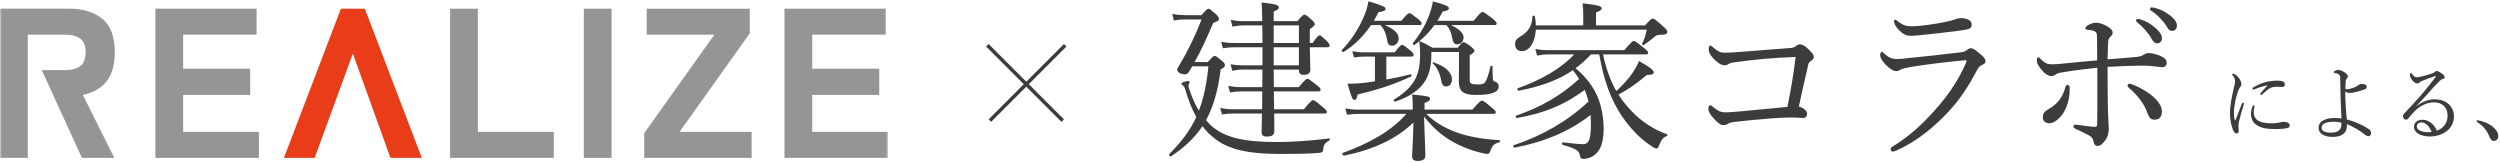
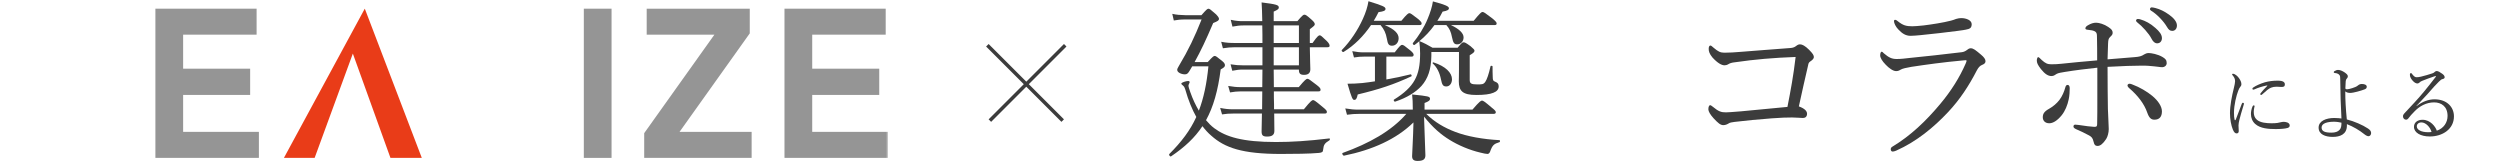
<svg xmlns="http://www.w3.org/2000/svg" width="704" height="46" viewBox="0 0 704 46" fill="none">
  <path d="M599.68 23.576C599.92 23.576 600.208 23.672 600.544 23.816C602.512 24.536 604.672 25.832 606.064 26.984C607.696 28.328 608.8 29.96 608.8 31.352C608.8 32.888 608.08 33.704 606.688 33.704C605.776 33.704 605.2 33.224 604.672 31.736C603.808 29.192 601.936 26.84 599.584 24.824C599.248 24.536 599.104 24.248 599.104 24.056C599.104 23.768 599.392 23.576 599.68 23.576ZM593.488 16.712C596.416 16.472 599.248 16.232 601.12 16.088C602.368 15.992 603.04 15.848 603.808 15.32C604.096 15.128 604.576 14.936 605.056 14.936C605.824 14.936 607.648 15.272 608.944 16.04C609.76 16.52 610.144 16.904 610.144 17.768C610.144 18.44 609.568 18.92 608.848 18.92C608.224 18.92 607.408 18.728 606.592 18.68C605.824 18.584 604.096 18.44 602.944 18.488C601.024 18.488 597.664 18.584 593.488 18.824C593.536 23.432 593.488 27.272 593.584 30.68C593.68 33.752 593.824 35.192 593.824 36.344C593.824 37.304 593.536 38.456 593.104 39.128C592.24 40.424 591.472 41.096 590.704 41.096C590.08 41.096 589.744 40.856 589.504 39.752C589.312 38.84 588.88 38.456 588.256 38.12C587.2 37.544 585.712 36.824 584.56 36.344C583.984 36.056 583.888 35.864 583.888 35.576C583.888 35.336 584.08 35.096 584.368 35.096C584.656 35.096 585.04 35.144 585.376 35.192C586.816 35.432 589.168 35.72 589.744 35.72C590.416 35.72 590.56 35.576 590.56 34.856C590.608 32.936 590.608 30.728 590.608 27.704C590.608 24.968 590.608 21.944 590.608 19.064C587.536 19.4 584.656 19.736 581.392 20.264C580.528 20.408 579.616 20.552 579.184 20.792C578.608 21.128 578.368 21.416 577.696 21.416C576.784 21.416 575.872 20.888 574.72 19.448C573.808 18.248 573.568 17.72 573.568 17C573.568 16.712 573.712 16.088 573.952 16.088C574.192 16.088 574.528 16.52 574.96 16.904C575.968 17.816 576.544 18.104 577.648 18.104C578.512 18.104 579.664 18.056 580.432 17.96C583.12 17.672 586.624 17.336 590.56 17C590.56 14.84 590.56 12.248 590.512 10.664C590.512 10.04 590.512 9.56 590.32 9.224C590.08 8.84 589.696 8.696 589.12 8.552C588.592 8.456 588.112 8.408 587.728 8.36C587.44 8.312 587.248 8.216 587.248 7.976C587.248 7.688 587.488 7.352 588.064 7.064C588.784 6.632 589.552 6.392 590.272 6.392C591.088 6.392 592.576 6.824 593.68 7.592C594.592 8.216 594.928 8.552 594.928 9.272C594.928 9.8 594.496 10.136 594.16 10.472C593.776 10.856 593.68 11.192 593.632 12.296C593.584 13.448 593.536 14.888 593.488 16.712ZM582.256 23.912C582.592 23.912 582.832 24.248 582.832 24.824C582.832 25.688 582.784 26.936 582.544 27.992C582.208 29.624 581.536 31.256 580.576 32.456C579.28 34.04 578.08 34.712 577.072 34.712C575.824 34.712 575.248 33.896 575.248 33.032C575.248 32.072 575.632 31.4 577.024 30.632C578.224 29.96 579.184 29.096 579.904 28.184C580.72 27.128 581.296 25.736 581.584 24.632C581.728 24.056 581.968 23.912 582.256 23.912ZM602.032 5.336C602.32 5.336 602.656 5.432 602.8 5.48C604.096 5.864 605.536 6.584 606.976 7.88C608.128 8.888 608.8 9.752 608.8 10.76C608.8 11.528 608.32 12.2 607.456 12.2C606.832 12.2 606.304 11.768 605.872 10.904C605.152 9.464 603.232 7.352 601.84 6.296C601.648 6.152 601.504 5.96 601.504 5.816C601.504 5.576 601.696 5.336 602.032 5.336ZM605.92 2.072C606.16 2.072 606.544 2.168 606.976 2.264C608.272 2.6 609.472 3.176 610.816 4.136C611.968 4.952 613.024 6.056 613.024 7.16C613.024 8.12 612.448 8.696 611.728 8.696C611.104 8.696 610.72 8.456 610.192 7.544C609.328 6.056 607.408 3.992 605.776 3.032C605.584 2.936 605.44 2.744 605.44 2.552C605.44 2.312 605.632 2.072 605.92 2.072Z" fill="#3C3C3C" />
  <path d="M552.256 5.096C553.744 5.096 555.232 5.72 555.232 6.824C555.232 7.592 554.944 7.976 554.32 8.168C553.312 8.456 552.304 8.552 551.296 8.696C548.512 9.08 544.096 9.56 540.832 9.896C539.824 9.992 538.624 10.088 538 10.088C536.656 10.088 535.6 9.416 534.544 8.264C533.872 7.592 533.344 6.536 533.344 5.96C533.344 5.72 533.488 5.576 533.68 5.576C533.872 5.576 534.064 5.672 534.4 5.96C535.888 7.16 536.8 7.4 538.528 7.4C539.392 7.4 540.112 7.304 541.696 7.16C544 6.872 547.168 6.392 549.376 5.816C550 5.672 550.432 5.48 550.816 5.336C551.296 5.192 551.824 5.096 552.256 5.096ZM533.008 42.68C532.72 42.68 532.432 42.536 532.432 42.008C532.432 41.72 532.624 41.432 532.912 41.288C537.952 38.264 542.32 34.136 546.4 29.24C549.424 25.64 551.824 21.8 553.504 17.96C553.648 17.624 553.792 17.24 553.792 17.144C553.792 17 553.696 16.952 553.504 16.952C553.312 16.952 552.832 17 552.448 17.048C547.168 17.528 542.368 18.2 538.24 18.824C536.848 19.064 535.744 19.304 535.264 19.592C534.784 19.88 534.496 20.024 533.92 20.024C533.104 20.024 531.952 19.208 531.04 18.248C529.984 17.192 529.456 16.232 529.456 15.608C529.456 14.936 529.648 14.552 529.936 14.552C530.032 14.552 530.224 14.744 530.512 15.032C531.904 16.232 532.768 16.616 534.112 16.616C535.36 16.616 536.416 16.472 537.664 16.328C541.648 15.944 547.696 15.272 552.448 14.696C552.928 14.648 553.456 14.408 553.84 14.12C554.128 13.88 554.512 13.592 554.944 13.592C555.712 13.592 556.336 14.12 557.824 15.368C558.688 16.088 559.12 16.664 559.12 17.24C559.12 17.768 558.736 18.056 558.112 18.296C557.536 18.536 557.104 19.016 556.672 19.832C554.464 24.104 551.92 28.04 548.512 31.64C544.624 35.768 539.776 39.848 533.92 42.44C533.584 42.584 533.2 42.68 533.008 42.68Z" fill="#3C3C3C" />
  <path d="M505.648 16.04C499.312 16.28 494.272 16.712 488.608 17.528C487.648 17.624 487.12 17.816 486.736 18.056C486.352 18.296 485.968 18.392 485.632 18.392C484.816 18.392 483.664 17.768 482.224 16.184C481.36 15.128 481.168 14.456 481.168 13.736C481.168 13.064 481.408 12.824 481.648 12.824C481.888 12.824 482.032 13.016 482.56 13.448C483.808 14.504 484.432 14.84 485.584 14.84C487.072 14.84 488.416 14.744 490.192 14.6C494.176 14.312 499.072 13.88 503.872 13.544C504.688 13.496 505.168 13.4 505.696 13.016C506.176 12.632 506.464 12.488 506.896 12.488C507.52 12.488 508.336 12.92 509.44 14.024C510.544 15.128 510.784 15.608 510.784 16.088C510.784 16.472 510.4 16.904 509.728 17.336C509.296 17.624 509.248 17.96 509.152 18.44C508.336 21.848 507.376 26.264 506.56 29.96C508.144 30.536 508.864 31.256 508.864 32.024C508.864 32.84 508.384 33.224 507.712 33.224C506.944 33.224 505.936 33.08 504.64 33.08C503.344 33.08 501.376 33.128 498.976 33.32C495.184 33.608 491.632 33.944 488.464 34.328C487.696 34.424 487.12 34.52 486.784 34.76C486.4 35 485.872 35.24 485.296 35.24C484.48 35.24 483.808 34.664 482.512 33.272C481.6 32.264 481.072 31.352 481.072 30.776C481.072 29.96 481.36 29.624 481.552 29.624C481.744 29.624 481.984 29.768 482.32 30.056C484 31.448 484.72 31.64 486.064 31.64C486.544 31.64 487.84 31.544 490.24 31.352C494.512 30.968 498.64 30.536 503.344 30.104C504.256 25.448 505.024 21.368 505.648 16.04Z" fill="#3C3C3C" />
-   <path d="M450.352 15.32H448C446.704 16.76 445.264 18.056 443.68 19.208C445.456 20.696 446.944 22.28 448.24 24.2C450.64 27.848 451.504 31.832 451.6 36.104C451.6 38.984 451.072 41.24 450.064 42.584C449.104 43.928 447.472 44.744 445.84 44.744C445.216 44.744 445.024 44.552 444.928 43.88C444.736 42.44 443.728 41.816 440.08 40.808C439.792 40.712 439.792 40.04 440.08 40.088C443.296 40.472 445.168 40.616 445.792 40.616C446.56 40.616 446.992 40.328 447.376 39.656C447.808 38.888 448 37.4 448 34.76C448 33.944 447.952 33.128 447.904 32.36C442.192 36.872 434.944 39.992 426.496 41.576C426.16 41.624 425.968 40.952 426.304 40.856C434.368 38.216 441.664 33.944 447.328 28.568C447.04 27.464 446.704 26.36 446.272 25.304C440.368 29.624 434.896 31.88 427.168 33.224C426.88 33.272 426.688 32.648 426.976 32.552C434.08 30.104 439.552 26.888 444.688 22.232C444.16 21.416 443.584 20.552 442.912 19.784C438.88 22.52 434.08 24.296 427.696 25.544C427.36 25.592 427.12 24.92 427.456 24.824C434.128 22.472 439.648 19.256 443.296 15.32H436.096C434.944 15.32 434.176 15.416 432.832 15.656L432.352 13.784C433.888 14.072 434.8 14.12 436.096 14.12H457.408C459.424 11.768 459.808 11.528 460.096 11.528C460.432 11.528 460.768 11.768 462.928 13.496C463.888 14.264 464.128 14.552 464.128 14.888C464.128 15.176 463.936 15.32 463.456 15.32H451.408C452.176 18.92 453.328 22.424 455.152 25.64C457.072 23.864 458.656 22.136 459.808 20.408C460.528 19.304 461.152 18.248 461.536 17.192C464.416 18.776 465.712 19.784 465.712 20.36C465.712 20.888 465.088 21.128 463.744 21.08C461.008 23.432 459.04 24.824 455.776 26.648C456.832 28.328 458.08 29.864 459.424 31.256C462.304 34.328 465.808 36.536 469.504 37.832C469.696 37.88 469.552 38.216 469.36 38.312C468.304 38.744 467.92 39.176 467.152 41.048C466.864 41.72 466.768 41.816 466.432 41.816C466.096 41.816 465.664 41.576 464.896 41.048C462.016 39.128 459.472 36.632 456.784 32.792C453.664 28.136 451.648 22.856 450.352 15.32ZM463.744 8.36H432.496C432.304 11.816 430.768 14.408 428.512 14.408C427.408 14.408 426.64 13.64 426.64 12.44C426.64 11.48 426.976 10.952 428.128 10.28C430.288 9.032 431.488 7.256 431.536 4.616C431.536 4.328 432.16 4.328 432.208 4.616C432.4 5.48 432.496 6.344 432.496 7.16H445.84V3.944C445.84 3.176 445.792 2.216 445.648 0.92C450.448 1.448 451.024 1.832 451.024 2.312C451.024 2.744 450.688 3.08 449.44 3.512V7.16H463.216C464.8 5.432 465.088 5.24 465.376 5.24C465.76 5.24 466.192 5.48 468.304 7.4C469.408 8.36 469.504 8.648 469.504 8.984C469.504 9.512 469.072 9.8 467.632 9.8C466.624 9.8 466.432 9.944 465.856 10.424C464.944 11.192 464.128 11.816 462.88 12.68C462.688 12.824 462.304 12.536 462.4 12.344C463.024 11.144 463.36 10.04 463.744 8.36Z" fill="#3C3C3C" />
  <path d="M407.296 7.064H403.936C402.736 8.744 401.296 10.28 399.712 11.576C400.912 12.056 402.208 12.728 403.408 13.448H410.464C411.664 12.008 411.808 11.912 412.144 11.912C412.48 11.912 412.816 12.056 414.112 13.016C414.976 13.736 415.216 14.024 415.216 14.264C415.216 14.648 414.976 14.888 413.872 15.56V22.52C413.872 23.528 414.352 23.768 415.936 23.768C417.232 23.768 417.76 23.816 418.288 23C418.72 22.376 419.248 20.84 419.728 18.68C419.776 18.44 420.304 18.488 420.304 18.728C420.304 19.688 420.304 20.696 420.352 21.656C420.352 22.616 420.496 22.808 421.024 23C421.792 23.288 422.032 23.672 422.032 24.344C422.032 25.112 421.552 25.736 420.544 26.12C419.536 26.552 417.856 26.744 415.744 26.744C411.904 26.744 410.8 25.64 410.8 22.904C410.8 22.328 410.848 21.512 410.848 19.448V14.648H403.072V15.752C403.024 19.496 402.112 22.136 400.288 24.2C398.656 25.976 396.208 27.512 392.896 28.616C392.608 28.712 392.32 28.184 392.56 28.04C395.44 26.264 397.312 24.488 398.368 22.568C399.424 20.696 399.904 18.44 399.904 15.032C399.904 13.88 399.808 12.632 399.664 11.624C399.232 11.96 398.848 12.296 398.368 12.632C398.08 12.824 397.696 12.344 397.888 12.104C399.424 10.232 401.008 7.784 402.016 5.336C402.784 3.512 403.312 1.784 403.504 0.392C407.152 1.352 408.016 1.832 408.016 2.312C408.016 2.744 407.632 3.032 406.24 3.272C405.808 4.184 405.28 5.048 404.752 5.864H414.976C416.848 3.608 417.184 3.368 417.472 3.368C417.808 3.368 418.192 3.608 420.256 5.192C421.216 6.008 421.456 6.296 421.456 6.584C421.456 6.92 421.312 7.064 420.832 7.064H408.592C410.848 8.12 412.144 9.32 412.144 10.52C412.144 11.576 411.424 12.488 410.368 12.488C409.504 12.488 409.216 12.104 408.88 10.472C408.592 8.936 408.16 8.024 407.296 7.064ZM386.848 5.864H394.624C396.208 3.944 396.592 3.704 396.88 3.704C397.168 3.704 397.552 3.944 399.328 5.336C400.096 6.008 400.336 6.296 400.336 6.584C400.336 6.92 400.192 7.064 399.664 7.064H389.968C392.752 8.264 393.856 9.464 393.856 10.76C393.856 12.008 393.04 12.872 391.984 12.872C391.12 12.872 390.784 12.44 390.544 10.904C390.256 9.272 389.728 8.216 388.768 7.064H386.08C383.968 10.184 381.376 12.776 378.4 14.6C378.112 14.792 377.632 14.312 377.872 14.072C380.32 11.576 382.384 8.408 383.776 5.336C384.592 3.56 385.12 1.88 385.36 0.344C389.392 1.592 390.16 1.928 390.16 2.504C390.16 2.984 389.68 3.224 388.192 3.416C387.76 4.28 387.328 5.096 386.848 5.864ZM420.544 32.072H401.632C403.984 34.376 406.672 35.96 409.84 37.16C413.104 38.408 417.616 39.224 422.224 39.464C422.464 39.464 422.464 39.992 422.224 40.04C420.688 40.52 420.256 40.856 419.584 42.776C419.44 43.112 419.152 43.352 418.912 43.352C418.48 43.352 417.808 43.208 416.848 42.968C413.776 42.248 410.656 40.904 408.256 39.416C405.808 37.928 403.504 35.96 401.008 32.84C401.2 37.928 401.344 42.632 401.392 43.736C401.392 44.888 400.72 45.32 399.184 45.32C398.128 45.32 397.648 44.936 397.648 43.976C397.648 43.304 397.936 38.888 398.032 34.472C393.232 39.176 386.512 42.2 378.496 43.832C378.16 43.88 377.776 43.16 378.112 43.064C385.552 40.376 391.792 36.92 396.016 32.072H382.624C381.52 32.072 380.704 32.12 379.312 32.312L378.832 30.536C380.32 30.776 381.28 30.872 382.576 30.872H397.84V30.536C397.84 28.664 397.792 28.088 397.648 26.6C402.352 27.08 402.688 27.176 402.688 27.848C402.688 28.232 402.448 28.52 401.152 29V30.872H414.64C416.656 28.52 417.04 28.328 417.328 28.328C417.616 28.328 418 28.52 420.064 30.296C420.976 31.016 421.216 31.304 421.216 31.592C421.216 31.928 421.024 32.072 420.544 32.072ZM390.4 15.944V22.376C392.656 21.992 394.912 21.512 397.216 20.936C397.456 20.888 397.648 21.416 397.408 21.512C392.56 23.768 388.384 25.16 382.336 26.6C382.096 27.8 381.808 28.136 381.376 28.136C380.896 28.136 380.656 27.704 379.456 23.576C380.704 23.576 382.144 23.528 383.632 23.384C384.832 23.24 386.032 23.096 387.184 22.904V15.944H384.112C383.2 15.944 382.48 15.992 381.28 16.184L380.8 14.408C382.096 14.648 382.912 14.744 384.016 14.744H392.752C394.192 12.872 394.528 12.632 394.816 12.632C395.2 12.632 395.488 12.872 397.168 14.216C397.84 14.792 398.08 15.128 398.08 15.416C398.08 15.8 397.888 15.944 397.456 15.944H390.4ZM407.296 24.344C406.384 24.344 406.096 23.96 405.76 22.28C405.424 20.552 404.656 18.92 403.456 17.864C403.312 17.72 403.504 17.528 403.696 17.576C407.104 18.68 408.88 20.504 408.88 22.328C408.88 23.48 408.208 24.344 407.296 24.344Z" fill="#3C3C3C" />
  <path d="M336.4 17.48H340.096C341.488 15.944 341.776 15.752 342.064 15.752C342.352 15.752 342.64 15.944 344.176 17.192C344.848 17.72 344.944 18.104 344.944 18.392C344.944 18.776 344.656 19.064 343.744 19.544C342.976 25.544 341.68 30.104 339.616 33.848C340.336 34.712 341.056 35.432 341.872 36.056C345.184 38.552 349.888 39.992 359.296 39.992C363.76 39.992 368.32 39.704 374.32 38.984C374.56 38.936 374.56 39.368 374.368 39.512C373.024 40.328 372.736 40.76 372.592 42.152C372.544 42.776 372.352 42.968 371.392 43.064C368.896 43.304 364.144 43.352 360.64 43.352C349.888 43.352 344.896 41.624 341.104 38.216C340.192 37.448 339.376 36.536 338.608 35.528C336.448 38.792 333.616 41.432 329.776 44.024C329.488 44.216 329.056 43.592 329.296 43.352C332.704 39.944 335.152 36.728 336.88 32.936C335.728 30.872 334.672 28.376 333.76 25.16C333.568 24.584 333.472 24.392 333.136 24.104C332.848 23.912 332.656 23.672 332.656 23.528C332.656 23.24 334 22.808 334.576 22.808C334.864 22.808 335.008 22.952 335.008 23.144C335.008 23.336 334.672 23.816 334.672 24.104C334.672 24.44 334.864 25.016 335.2 25.976C335.872 27.896 336.688 29.624 337.6 31.16C338.944 27.656 339.808 23.624 340.288 18.68H335.728C335.488 19.112 335.2 19.544 334.96 19.976C334.528 20.696 334.24 20.936 333.664 20.936C332.704 20.936 331.504 20.408 331.504 19.688C331.504 19.448 331.6 19.16 331.936 18.632C334.72 13.976 336.4 10.424 338.368 5.48H333.952C332.416 5.48 331.6 5.576 330.544 5.768L330.112 3.896C331.408 4.184 332.272 4.232 333.904 4.28H338.32C339.712 2.696 340 2.456 340.288 2.456C340.624 2.456 340.864 2.648 342.448 4.04C343.12 4.76 343.264 5.048 343.264 5.336C343.264 5.72 342.976 5.96 341.632 6.488C339.52 11.432 338.224 14.168 336.4 17.48ZM365.776 19.592H358.672C358.672 20.408 358.72 22.616 358.72 24.536H365.728C367.504 22.424 367.888 22.184 368.176 22.184C368.464 22.184 368.848 22.424 370.816 23.96C371.68 24.632 371.872 24.92 371.872 25.256C371.872 25.592 371.728 25.736 371.248 25.736H358.72C358.72 26.936 358.72 28.136 358.768 29.384V30.776H367.168C369.088 28.424 369.472 28.184 369.76 28.184C370.048 28.184 370.432 28.424 372.496 30.152C373.456 30.92 373.648 31.208 373.648 31.496C373.648 31.832 373.504 31.976 373.024 31.976H358.816C358.816 34.472 358.864 36.056 358.864 36.872C358.864 37.976 358.192 38.456 356.848 38.456C355.6 38.456 355.264 38.12 355.264 36.968C355.264 36.248 355.312 34.76 355.36 31.976H347.296C346.144 31.976 345.328 32.024 344.128 32.216L343.6 30.392C345.04 30.68 345.952 30.776 347.248 30.776H355.408C355.408 29.096 355.456 27.416 355.456 25.736H349.36C348.304 25.736 347.584 25.832 346.384 26.024L345.856 24.2C347.296 24.44 348.16 24.536 349.36 24.536H355.456C355.456 22.328 355.504 20.936 355.504 19.592H350.032C348.928 19.592 348.208 19.688 347.008 19.928L346.528 18.104C347.968 18.344 348.832 18.392 349.936 18.392H355.504V13.304H347.728C346.528 13.304 345.664 13.4 344.368 13.592L343.888 11.768C345.376 12.056 346.384 12.104 347.728 12.104H355.504C355.504 10.472 355.504 8.792 355.456 7.16H350.176C349.12 7.16 348.304 7.256 347.056 7.496L346.576 5.576C348.064 5.912 349.024 5.96 350.128 5.96H355.456C355.408 3.464 355.36 2.024 355.264 0.68C359.44 1.208 360.112 1.4 360.112 2.12C360.112 2.456 359.968 2.696 358.672 3.272V5.96H365.344C366.736 4.328 367.024 4.136 367.312 4.136C367.648 4.136 367.936 4.28 369.328 5.528C370.096 6.2 370.24 6.536 370.24 6.824C370.24 7.112 370.096 7.304 368.848 8.216V12.104H369.616C370.96 10.184 371.344 9.944 371.632 9.944C371.92 9.944 372.208 10.184 373.648 11.576C374.224 12.152 374.416 12.584 374.416 12.872C374.416 13.16 374.272 13.304 373.792 13.304H368.848C368.896 17 368.992 18.872 368.992 19.496C368.992 20.6 368.368 21.08 367.216 21.08C366.16 21.08 365.776 20.696 365.776 19.736V19.592ZM365.776 18.392V13.304H358.672V18.392H365.776ZM365.776 12.104V7.16H358.672V12.104H365.776Z" fill="#3C3C3C" />
-   <path d="M697.68 33.848C699.336 34.136 700.872 34.784 701.952 35.672C703.08 36.608 703.512 37.472 703.512 38.36C703.512 39.104 703.008 39.68 702.264 39.68C701.616 39.68 701.352 39.224 701.088 38.648C700.32 36.68 699.24 35.408 697.536 34.376C697.44 34.304 697.416 34.208 697.416 34.088C697.416 33.944 697.512 33.848 697.68 33.848Z" fill="#3C3C3C" />
  <path d="M680.472 29.816L680.52 29.864C682.2 28.568 683.928 27.968 685.56 27.968C689.088 27.968 691.032 30.176 691.032 32.768C691.032 36.392 687.768 38.432 684.24 38.432C681.624 38.432 679.776 37.352 679.776 35.72C679.776 34.424 680.856 33.728 682.176 33.728C684.408 33.728 685.848 35.696 686.208 36.8C688.128 36.152 689.232 34.52 689.232 32.648C689.232 29.984 687.48 28.832 685.44 28.832C683.208 28.832 681.336 29.936 680.016 31.28C679.176 32.144 678.648 32.696 678.144 33.392C678.024 33.56 677.784 33.704 677.544 33.704C677.088 33.704 676.68 33.32 676.68 32.768C676.68 32.528 676.752 32.264 677.088 31.904C678.936 29.912 680.928 27.848 682.656 25.736C683.688 24.464 684.672 23.264 685.872 21.68C686.04 21.464 685.968 21.416 685.872 21.416C685.776 21.416 685.56 21.488 685.416 21.536C684.336 21.896 683.112 22.352 682.152 22.736C681.72 22.904 681.552 23 681.336 23.24C681.192 23.384 680.976 23.504 680.688 23.504C680.376 23.504 679.872 23.24 679.488 22.808C679.056 22.352 678.624 21.728 678.624 21.056C678.624 20.816 678.768 20.552 678.912 20.552C679.008 20.552 679.104 20.648 679.224 20.816C679.752 21.512 680.088 21.752 680.496 21.752C680.808 21.752 681.216 21.704 681.744 21.584C682.824 21.32 683.832 21.032 684.912 20.672C685.248 20.576 685.44 20.432 685.632 20.24C685.8 20.072 685.992 20 686.184 20C686.568 20 687.168 20.36 687.696 20.744C688.176 21.08 688.416 21.392 688.416 21.776C688.416 22.016 688.224 22.184 687.792 22.28C687.552 22.328 687.336 22.448 686.808 22.976C686.016 23.768 685.032 24.8 683.616 26.456C682.728 27.488 681.432 28.736 680.472 29.816ZM684.72 37.16C684.36 35.792 683.064 34.472 681.888 34.472C681.024 34.472 680.568 35 680.568 35.576C680.568 36.56 681.84 37.232 683.76 37.232C684.168 37.232 684.504 37.208 684.72 37.16Z" fill="#3C3C3C" />
  <path d="M660.888 34.952V35.36C660.888 37.856 658.92 38.552 656.904 38.552C654.84 38.552 652.92 37.856 652.92 35.936C652.92 34.04 655.08 33.224 657.312 33.224C658.32 33.224 658.944 33.32 659.352 33.368C659.16 29.6 659.04 26.432 659.016 22.52C659.016 21.704 658.992 21.392 658.8 21.152C658.536 20.816 658.248 20.696 657.936 20.624C657.696 20.576 657.576 20.576 657.432 20.552C657.288 20.528 657.192 20.48 657.192 20.336C657.192 20.192 657.24 20.12 657.36 20.048C657.648 19.856 658.056 19.688 658.392 19.688C658.992 19.688 659.64 19.976 660.312 20.432C660.84 20.84 661.152 21.08 661.152 21.512C661.152 21.704 661.08 21.896 660.888 22.088C660.672 22.304 660.576 22.52 660.552 22.88C660.504 23.456 660.456 24.392 660.456 24.8C660.456 25.112 660.648 25.136 661.008 25.136C661.392 25.112 661.848 24.992 662.376 24.824C662.928 24.632 663.552 24.44 663.912 24.128C664.296 23.792 664.656 23.648 665.088 23.648C665.928 23.648 666.48 23.936 666.48 24.416C666.48 24.848 666.24 25.016 665.88 25.16C665.328 25.376 664.632 25.592 663.816 25.808C663.072 26 662.328 26.168 661.8 26.168C661.272 26.168 660.744 26.024 660.432 25.736C660.408 27.944 660.576 30.704 660.864 33.632C662.88 34.136 665.304 35.168 666.84 36.2C667.464 36.608 667.68 36.992 667.704 37.4C667.728 38.072 667.272 38.36 666.984 38.36C666.696 38.36 666.264 38.168 665.88 37.856C664.368 36.632 662.64 35.648 660.888 34.952ZM659.352 34.544C658.8 34.424 658.032 34.28 657.264 34.28C655.392 34.28 653.76 34.712 653.76 35.912C653.76 36.968 654.672 37.352 656.52 37.352C657.6 37.352 658.344 37.088 658.8 36.584C659.28 36.104 659.352 35.432 659.352 34.544Z" fill="#3C3C3C" />
  <path d="M638.448 24.2C638.52 24.128 638.496 24.032 638.28 24.08C636.984 24.344 635.76 24.752 634.92 25.136C634.776 25.208 634.632 25.256 634.56 25.256C634.416 25.256 634.272 25.16 634.272 24.992C634.272 24.824 634.368 24.728 634.56 24.608C635.328 24.08 636.6 23.528 637.8 23.168C639 22.856 640.104 22.712 641.424 22.712C643.08 22.712 643.416 23.24 643.416 23.768C643.416 24.368 643.08 24.488 642.456 24.488C642.12 24.488 641.472 24.416 641.088 24.416C640.44 24.416 640.008 24.512 639.552 24.68C638.904 24.92 638.136 25.568 637.008 26.6C636.888 26.72 636.816 26.744 636.72 26.744C636.624 26.744 636.48 26.624 636.48 26.528C636.48 26.432 636.504 26.36 636.624 26.216C637.08 25.664 637.608 24.992 638.448 24.2ZM633.864 32.096C633.864 31.448 634.008 30.632 634.344 29.912C634.44 29.744 634.512 29.672 634.632 29.672C634.776 29.672 634.896 29.744 634.896 29.888C634.896 30.032 634.656 30.68 634.656 31.472C634.656 32.384 634.848 33.128 635.544 33.728C636.528 34.568 638.256 34.712 639.648 34.712C640.416 34.712 640.824 34.688 641.352 34.616C641.808 34.544 642.072 34.472 642.24 34.424C642.48 34.352 642.888 34.304 643.152 34.304C643.344 34.304 643.824 34.376 644.136 34.496C644.568 34.664 644.784 35.024 644.784 35.312C644.784 35.696 644.568 35.912 644.184 36.032C643.464 36.248 642.216 36.344 640.848 36.344C638.856 36.344 636.504 36.2 635.064 34.904C634.272 34.208 633.864 33.2 633.864 32.096ZM631.296 29.216C631.368 29 631.488 28.928 631.608 28.928C631.728 28.928 631.896 29.048 631.896 29.192C631.896 29.264 631.872 29.336 631.848 29.432C631.272 31.352 630.816 32.864 630.6 33.8C630.48 34.304 630.36 34.88 630.36 35.336C630.36 35.768 630.432 36.56 630.432 36.896C630.432 37.376 630.168 37.568 629.856 37.568C629.424 37.568 629.112 37.304 628.752 36.44C628.296 35.312 627.96 33.56 627.96 31.904C627.96 29.768 628.488 27.056 629.04 24.848C629.256 23.96 629.4 23.288 629.4 22.88C629.4 22.232 629.184 21.776 628.68 21.176C628.584 21.08 628.56 21.008 628.56 20.936C628.56 20.84 628.656 20.768 628.776 20.768C629.352 20.768 630.072 21.392 630.528 22.04C630.912 22.616 631.176 23.144 631.176 23.696C631.176 24.056 631.032 24.296 630.84 24.488C630.648 24.704 630.504 25.016 630.288 25.544C629.76 26.888 629.088 29.576 629.088 31.736C629.088 32.6 629.136 33.224 629.256 33.68C629.28 33.8 629.352 33.848 629.424 33.848C629.472 33.848 629.544 33.8 629.592 33.68C630.144 32.264 630.72 30.704 631.296 29.216Z" fill="#3C3C3C" />
  <mask id="mask0_42_9" style="mask-type:alpha" maskUnits="userSpaceOnUse" x="0" y="2" width="250" height="43">
    <path d="M0 2H250V45H0V2Z" fill="white" />
  </mask>
  <g mask="url(#mask0_42_9)">
-     <path d="M102.857 2.776L102.723 2.433H96.007L79.953 44.456H88.604L99.362 15.085L109.949 44.456H118.777L102.857 2.776Z" fill="#E93C18" />
+     <path d="M102.857 2.776L102.723 2.433L79.953 44.456H88.604L99.362 15.085L109.949 44.456H118.777L102.857 2.776Z" fill="#E93C18" />
    <path d="M51.57 37.13V26.731H70.443V19.34H51.57V9.76H72.26V2.433H43.76V44.456H72.904V37.13H51.57Z" fill="#959595" />
-     <path d="M134.563 37.13V2.433H126.753V44.456H155.95V37.13H134.563Z" fill="#959595" />
    <path d="M164.404 2.433H172.213V44.462H164.404V2.433Z" fill="#959595" />
    <path d="M191.36 37.13L211.134 9.396V2.433H182.108V9.76H201.175L181.406 37.494V44.456H211.66V37.13H191.36Z" fill="#959595" />
    <path d="M228.721 37.13V26.731H247.595V19.34H228.721V9.76H249.412V2.433H220.911V44.456H250.055V37.13H228.721Z" fill="#959595" />
-     <path d="M29.732 23.241C31.453 21.299 32.326 18.43 32.326 14.727C32.326 10.322 31.126 7.132 28.756 5.238C26.419 3.375 23.241 2.428 19.312 2.428H0.02V44.456H7.83V9.76H18.368C20.228 9.76 21.676 10.156 22.667 10.932C23.621 11.681 24.104 12.955 24.104 14.721C24.104 16.53 23.621 17.825 22.667 18.569C21.676 19.345 20.228 19.741 18.368 19.741H11.759L23.064 44.451H32.187L23.332 26.715C26.001 26.196 28.151 25.029 29.732 23.241Z" fill="#959595" />
  </g>
  <path fill-rule="evenodd" clip-rule="evenodd" d="M278.394 33.607L299.607 12.393L300.314 13.101L279.101 34.314L278.394 33.607Z" fill="#3C3C3C" />
  <path fill-rule="evenodd" clip-rule="evenodd" d="M278.394 12.393L299.607 33.607L298.9 34.314L277.686 13.101L278.394 12.393Z" fill="#3C3C3C" />
</svg>